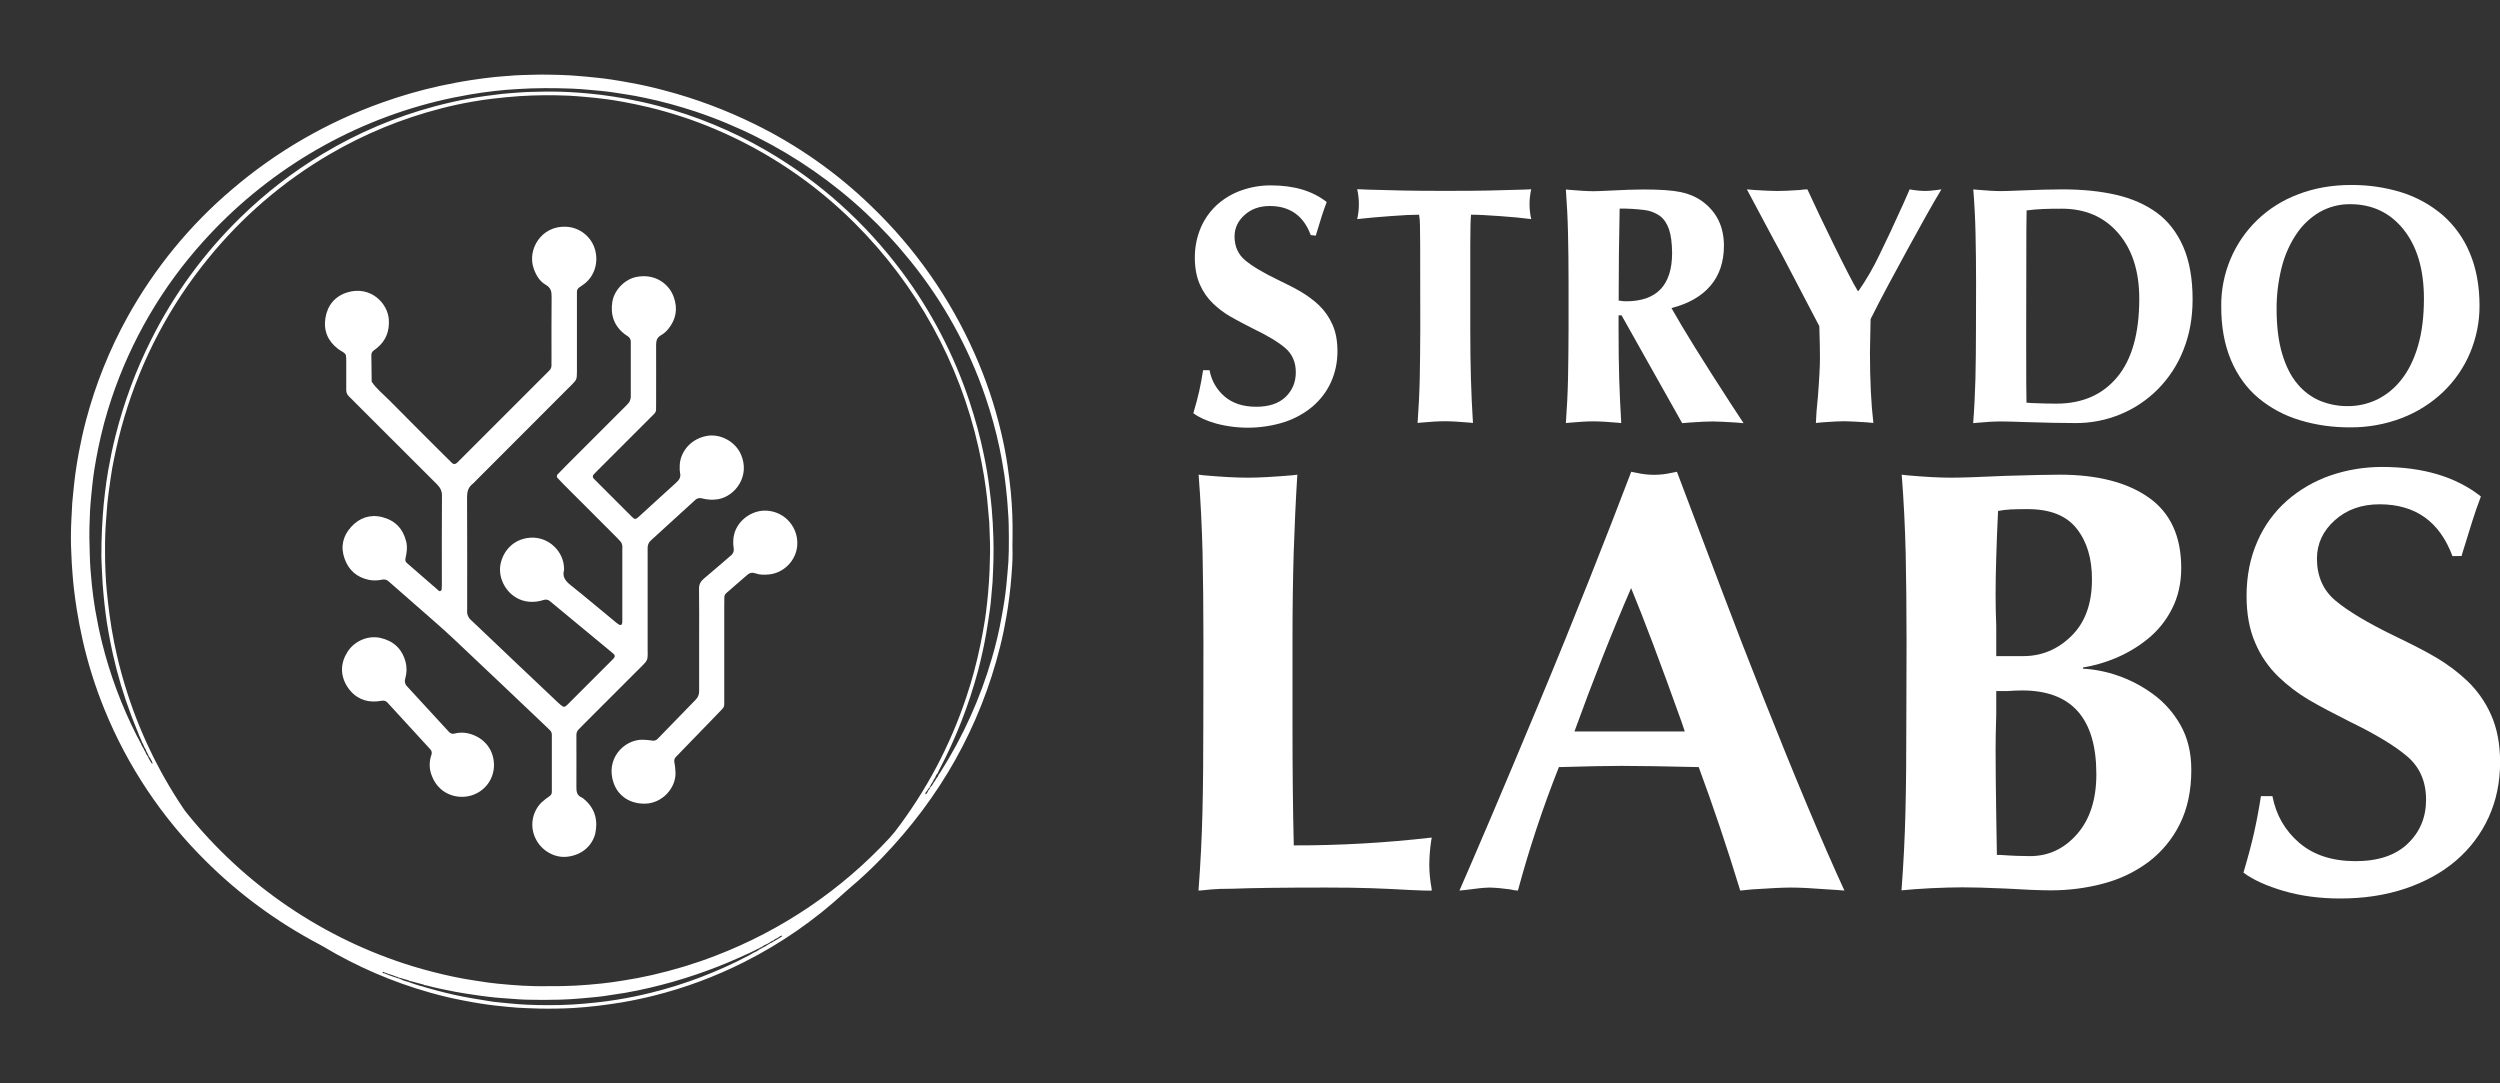
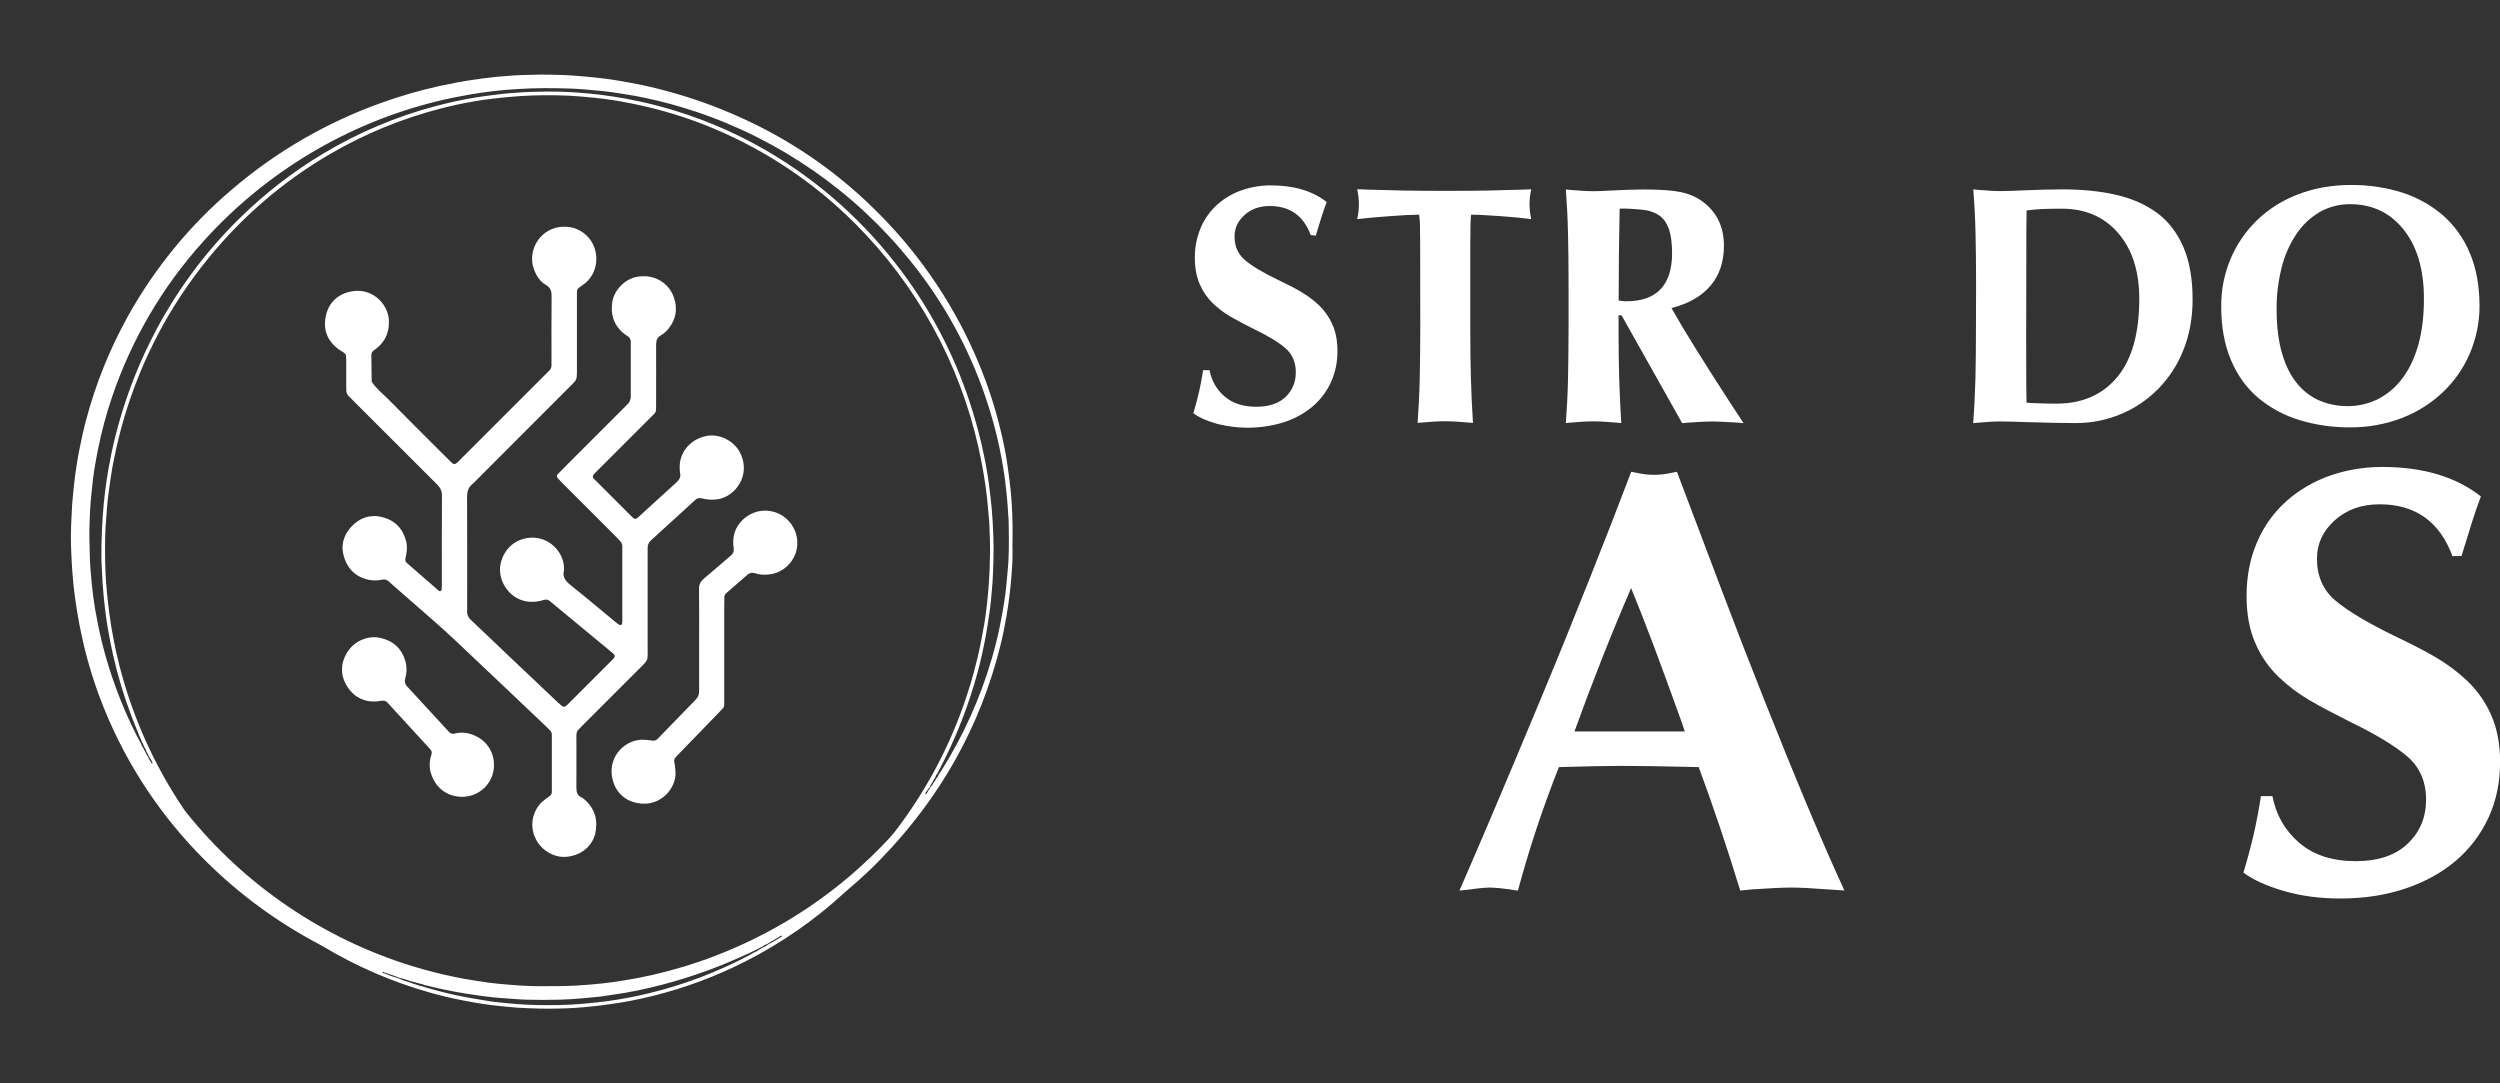
<svg xmlns="http://www.w3.org/2000/svg" version="1.1" id="Layer_1" x="0px" y="0px" viewBox="0 0 2330 1009.6" style="enable-background:new 0 0 2330 1009.6;" xml:space="preserve">
  <rect x="0" y="0" width="2330" height="1009.6" fill="#333333" stroke="none" />
  <style type="text/css">
	.st0{fill:none;}
	.st1{fill:#FFFFFF;}
</style>
  <path class="st0" d="M913.7,601c1.3-6.5,2.5-12.9,3.6-19.4c0.7-3.8,1.2-7.5,1.7-11.3c0.7-5.9,1.4-11.8,1.9-17.7  c0.6-7.2,1.2-14.4,1.4-21.7c0.1-2.4,0.1-4.7,0.2-7.1c0.6-12.4-0.1-24.7-0.5-37.1c0-0.3,0-0.5-0.1-0.8c-0.6-7.3-1.1-14.7-2-22  c-0.8-6.8-1.7-13.6-2.8-20.3c-1.4-9-3.2-17.9-5.2-26.7c-17.8-79.2-57.9-151.6-115.3-208.9c-37.4-37.4-81.7-67.2-130.5-87.8  c-20-8.5-40.6-15.2-61.7-20.3c-8.1-1.9-16.2-3.6-24.3-5.1c-5.3-1-10.7-1.8-16-2.5c-5.9-0.8-11.7-1.5-17.7-1.9  c-5.2-0.3-10.5-1-15.8-1.2c-15.5-0.7-31.1-0.6-46.6,0.4c-8.4,0.6-16.8,1.4-25.1,2.4c-6.1,0.8-12.2,1.7-18.3,2.7  c-9.9,1.7-19.6,3.8-29.3,6.3c-36.6,9.3-71.7,23.8-104.3,42.9c-43.2,25.3-81.4,58.1-112.9,96.9c-35.7,43.8-62.3,94.2-78.4,148.3  c-3.7,12.4-6.8,24.9-9.3,37.5c-1.3,6.6-2.6,13.2-3.5,19.8c-0.6,4.3-1.2,8.6-1.8,12.9c-0.5,3.5-0.9,7-1.2,10.6  c-0.4,4.7-0.7,9.5-1.1,14.2c-0.8,10-1,20-1,30c0.1,12.9,0.5,25.8,1.8,38.6c0.7,6.8,1.4,13.6,2.4,20.4c1.1,8.6,2.6,17.2,4.3,25.7  c2.7,13.4,6,26.6,10,39.8c12.2,40.5,30.4,78.9,53.9,114c1.2,1.8,2.4,3.4,3.7,5.1c54.2,67.6,127.5,117.4,210.4,142.8  c12.6,3.9,25.3,7.1,38.2,9.8c6.4,1.3,12.9,2.6,19.4,3.5c4.4,0.6,8.8,1.4,13.3,2c2.9,0.4,5.7,0.7,8.6,1c4.1,0.4,8.1,0.7,12.2,1.1  c7.6,0.7,15.2,1,22.9,1.2c4.2,0.1,8.4,0,12.6,0c8.3,0.1,16.6-0.1,24.9-0.5c8.2-0.4,16.3-1.1,24.4-2c6.8-0.7,13.6-1.7,20.3-2.8  c9-1.4,17.9-3.1,26.7-5.1c20-4.5,39.7-10.5,58.8-17.9c61.9-23.8,117.6-61.4,162.6-110.1c1.7-1.8,3.3-3.8,4.8-5.7  c29-37.7,51.4-80.1,66.4-125.2C905.9,633.8,910.3,617.5,913.7,601z" />
  <path class="st0" d="M134.1,697.9c0.2,0.9,0.7,1.8,1.3,2.5l1.2-0.1c-0.4-1.4-1-2.7-1.9-3.9l0,0C134.5,696.9,134.6,697.5,134.1,697.9  L134.1,697.9z" />
  <path class="st0" d="M940,483.3c-0.5-8.4-0.9-16.8-2-25.2c-0.7-5.2-1.1-10.5-1.9-15.7c-1.2-8.2-2.7-16.3-4.4-24.5  c-3.4-16.3-7.8-32.5-13.2-48.2c-15.6-45.6-39.1-88.2-69.4-125.8C797,179.1,727.4,130.6,648.6,104.3c-15.3-5.1-30.9-9.4-46.8-12.7  c-6.3-1.3-12.6-2.6-19-3.5c-3.9-0.6-7.8-1.2-11.7-1.8c-3.2-0.5-6.5-0.9-9.8-1.2c-3.7-0.4-7.3-0.8-11-1c-5.6-0.4-11.3-1-16.9-1.2  c-16.8-0.5-33.7-0.6-50.5,0.4c-7.5,0.5-15,1.1-22.4,1.9s-14.9,1.9-22.3,3.2c-10.4,1.8-20.7,3.9-30.9,6.4  c-84,20.8-159.8,66.3-217.6,130.6c-38.3,42.4-67.4,92.3-85.5,146.5c-5.1,15.2-9.2,30.7-12.4,46.4c-1.3,6.6-2.5,13.2-3.6,19.8  c-0.7,4.3-1.2,8.6-1.7,12.9c-0.4,3.5-0.8,7.1-1.1,10.6c-0.4,5-1,10-1.2,15c-0.4,8.4-0.8,16.8-0.6,25.3c0.1,5.4,0.3,10.8,0.4,16.2  c0.2,9.1,1,18.1,1.9,27.2c0.8,7.7,1.8,15.4,3.1,23.1c1.7,10.4,3.8,20.7,6.4,30.9c7.5,30.1,18.4,59.3,32.5,87  c0.4,0.8,0.9,1.6,1.4,2.4c0.4,0.1,0.7,0.6,0.6,1c-0.1,0.2,0,0.5,0.2,0.6c0.4,0.1,0.7,0.6,0.6,1l0,0c-0.1,0.2,0,0.5,0.2,0.6  c0.4,0.1,0.7,0.5,0.6,0.9l0,0c-0.1,0.2,0,0.5,0.2,0.6c0.5-0.4,0.5-1.1,0.7-1.6c0.1-0.2,0-0.5-0.2-0.7c-0.4-0.1-0.7-0.6-0.5-1  c0,0,0,0,0,0l0,0c0.1-0.2,0-0.5-0.2-0.6c-0.4-0.2-0.7-0.7-0.5-1.1c0.1-0.2,0-0.4-0.2-0.5c0,0,0,0,0,0l0,0c-0.6-0.3-0.9-1-0.7-1.6  c-0.1-0.5-0.3-1-0.5-1.5c-2.3-5.9-4.8-11.7-7-17.6c-7.1-18.7-12.8-37.8-17.2-57.3c-1.6-7.2-3.1-14.4-4.3-21.7  c-1-5.4-1.8-10.9-2.5-16.4c-0.7-5.7-1.4-11.5-1.9-17.3c-0.6-6.8-1.2-13.6-1.4-20.5c0-1.5-0.1-2.9-0.2-4.3  c-0.5-7.9-0.5-15.8-0.3-23.7c0.2-8.6,0.5-17.1,1.2-25.6c0.5-7,1.1-13.9,2-20.8c0.9-7.2,1.9-14.3,3.1-21.5c1.8-10.7,4.1-21.4,6.8-32  c7.7-30.9,18.8-60.9,33.2-89.4c21.3-42.4,49.5-81,83.5-114.1c23.2-22.7,48.9-42.5,76.7-59.2c32.6-19.6,67.8-34.5,104.6-44.3  c10.3-2.7,20.7-5.1,31.1-7c5.2-0.9,10.4-1.8,15.6-2.5s10.4-1.4,15.7-2c4.5-0.5,8.9-0.7,13.4-1.1c8.5-0.8,17.1-0.9,25.6-1  c10.9-0.1,21.8,0.3,32.7,1c6.8,0.5,13.6,1.1,20.4,2c7.8,1,15.6,2.2,23.4,3.6c10.1,1.8,20.1,4,30,6.7c35.1,9.3,68.9,23.2,100.3,41.4  c49.5,28.7,92.6,67.1,126.7,113.1c27.3,36.5,48.5,77.2,62.9,120.5c5.7,16.8,10.3,34,13.8,51.4c2.1,10.3,3.9,20.7,5.1,31.1  c0.7,6,1.5,12,2,18c0.8,8.8,1.2,17.6,1.5,26.4c0.5,13.7,0,27.4-0.7,41c0,0.5-0.1,1-0.1,1.6c-0.4,4.6-0.8,9.2-1.2,13.8  c-0.3,3.4-0.6,6.8-1.1,10.2c-1.1,7.8-2.2,15.6-3.6,23.4c-2,11.4-4.5,22.7-7.4,33.9c-8.5,32.3-20.7,63.5-36.4,93.1  c-0.5,1-1,2.1-1.5,3.2c-1,1.1-1.8,2.5-2.3,4c-1,1.2-1.8,2.6-2.3,4c-1.2,1.5-2.1,3.1-2.8,4.9l0,0l-0.4,0.8l0,0  c-0.5,0-0.6,0.3-0.8,0.7l0,0l-1.6,2.4l0,0c-0.6,0.5-1,1.1-1.2,1.8c-0.1,0.2-0.1,0.5,0.1,0.7c0.1,0.1,0.5,0.1,0.6,0  c0.6-0.4,1.1-1,1.3-1.8c0.3-0.6,1-1.1,0.9-1.9c0.7-0.5,1.2-1.2,1.5-2c0.2-0.2,0.2-0.4,0.2-0.7l0,0c1.3-1.1,2.3-2.4,3-4  c1-1.2,1.9-2.5,2.5-3.9c1.1-1.1,1.9-2.5,2.4-3.9c0.6-0.8,1.2-1.7,1.8-2.6c20.8-32.8,36.9-68.4,47.7-105.6c3.7-12.5,6.7-25.2,9-38  c1-5.4,2-10.9,2.8-16.3c0.7-4.5,1.2-9.1,1.7-13.7c0.4-3.9,0.7-7.9,1.1-11.8c0.7-7,1.1-13.9,1.2-20.9c0.2-8,0-16.1,0-24.1  C940.2,487,940.2,485.1,940,483.3z" />
  <path class="st0" d="M728.4,872c-1.4,0.4-2.6,1.1-3.7,2.1l0,0c-1.3,0.8-2.9,1.2-4,2.4c-1.3,0.8-2.9,1.2-4,2.3  c-0.4-0.1-0.7,0.2-0.8,0.5l0,0c-2.3,0.8-4.4,2-6.3,3.4c-0.8,0.2-1.5,0.5-2.2,1.1l-7,3.4c-0.1,0-0.2,0.2-0.2,0.3  c-0.3,0-0.5,0.1-0.7,0.2c-0.4-0.1-0.8,0.1-1,0.5c0,0,0,0,0,0.1c-0.5,0.2-1,0.3-1.5,0.5c-2.6,1.2-5.2,2.4-7.9,3.6  c-26.7,12-54.6,21.4-83.1,28.1c-7.9,1.9-15.9,3.5-23.9,4.9c-6.7,1.2-13.5,2.1-20.3,3.1c-2.7,0.4-5.5,0.7-8.2,0.9  c-3.9,0.4-7.8,0.7-11.8,1.1c-6.7,0.7-13.4,1-20.1,1.2c-10.7,0.3-21.3,0.3-32,0c-2,0-4-0.1-5.9-0.3c-5.5-0.4-11-0.8-16.5-1.2  c-3.8-0.3-7.6-0.6-11.4-1.1c-5-0.6-9.9-1.3-14.8-2c-5.6-0.8-11.2-1.7-16.7-2.7c-9-1.7-18-3.6-26.9-5.9c-0.6-0.1-1.3-0.2-2-0.3  c-0.4-0.4-0.8-0.6-1.4-0.7c-3.5-0.9-7-1.9-10.5-2.8c-0.7-0.2-1.5-0.3-2.3-0.5c-0.2-0.2-0.4-0.3-0.6-0.5c-2.8-0.8-5.5-1.6-8.3-2.4  l0,0l-1.5-0.3l0,0c-0.2-0.4-0.7-0.7-1.2-0.7c-0.4-0.1-0.8-0.1-1.1-0.1l0,0c-0.3-0.7-0.9-0.6-1.5-0.7c-0.6-0.6-1.5-0.9-2.3-0.8l0,0  c-0.7-0.6-1.6-0.9-2.5-0.8l0,0c-1.2-0.7-2.6-1.2-4-1.4c-0.2-0.5-0.7-0.8-1.3-0.7c-0.2,0.1-0.4,0.2-0.6,0.4c0,0.1,0.1,0.2,0.1,0.3  c0.4,0.5,1.1,0.8,1.8,0.7l0,0l3.9,1.6l0,0l1.6,0.6l0,0l2.4,0.8l2.4,0.8l0,0l2.3,0.8l0,0l1.5,0.4l0,0c2.5,1.3,5.2,2.3,8,2.9l0,0  c3.9,1.6,7.9,2.7,11.9,4c0.3,0,0.5,0,0.8,0c0.6,0.3,1.2,0.5,1.8,0.7c4.3,1.2,8.6,2.5,12.9,3.6c10.2,2.7,20.4,5,30.8,6.8  c5.8,1,11.7,1.9,17.5,2.9c2.6,0.4,5.2,0.7,7.8,1c3.7,0.4,7.3,0.8,11,1.1c5.5,0.5,11,1,16.5,1.2c6.6,0.3,13.2,0.4,19.7,0.4  c14.6,0,29.2-0.8,43.7-2.4c6.8-0.8,13.6-1.7,20.3-2.7c10.4-1.7,20.7-3.8,30.9-6.3c31.9-7.9,62.8-19.6,91.9-35  c0.8-0.4,1.6-0.9,2.4-1.4c0.4,0.1,0.8-0.1,0.9-0.5l0,0c0.2,0,0.5-0.1,0.6-0.3c2.4-0.9,4.6-2.1,6.5-3.7l0,0c0.8-0.2,1.5-0.5,2.1-1.1  c2-0.8,3.8-1.9,5.6-3.2c0.8-0.2,1.5-0.7,2-1.3l0,0c0.4-0.1,0.7-0.2,1.1-0.3c0.8-0.4,1.5-0.9,2.3-1.4l0,0l4-2.3l0,0  c1.1-0.7,2.2-1.4,3.3-2.1c0.2-0.1,0.3-0.3,0.2-0.5c0-0.1-0.1-0.1-0.1-0.1C728.7,872.1,728.5,872,728.4,872z" />
  <path class="st1" d="M943.7,501.1v-0.4c0.2-14-0.3-27.9-1.6-41.8c-0.8-8.4-1.9-16.7-3.1-25.1c-1.5-10.3-3.5-20.5-5.9-30.6  c-5.9-25.2-14.2-49.8-24.7-73.5c-22.9-51.8-55.7-98.6-96.6-137.8c-31.9-30.9-68.5-56.6-108.4-76.2c-26.9-13.2-55.1-23.8-84.1-31.4  c-10.8-2.9-21.7-5.4-32.7-7.3c-5.4-1-10.9-2-16.3-2.8c-4.4-0.7-8.9-1.2-13.3-1.7c-3.7-0.4-7.3-0.8-11-1.1  c-5.1-0.4-10.2-0.9-15.3-1.2c-6.2-0.3-12.4-0.5-18.5-0.6c-5.4-0.1-10.8-0.1-16.2,0.1c-7.2,0.2-14.5,0.3-21.7,1  c-4.5,0.4-8.9,0.6-13.4,1.1c-7.2,0.8-14.4,1.7-21.5,2.8c-9.9,1.5-19.7,3.4-29.5,5.5c-18.2,4-36.2,9.2-53.8,15.5  c-51.1,18.2-98.4,45.5-139.6,80.7c-39.5,33.4-72.5,73.8-97.6,119c-16.9,30.5-29.9,63-38.8,96.7c-2.6,9.9-4.8,19.9-6.7,30  c-1.2,6.6-2.3,13.2-3.2,19.9c-0.8,5.6-1.3,11.2-1.9,16.9c-0.8,6.8-1.3,13.6-1.5,20.5c0,1.2-0.1,2.4-0.2,3.5  c-0.6,11.2-0.7,22.4-0.1,33.5c0.3,6.2,0.5,12.4,1.1,18.5c0.4,4,0.6,8.1,1.1,12.2c0.8,6.9,1.7,13.8,2.8,20.7  c1.5,9.6,3.4,19.2,5.5,28.7c5,22.1,11.8,43.7,20.3,64.6c21.5,52.9,53.6,101,94.2,141.2c31.1,31,66.7,57.1,105.5,77.6  c1.5,0.8,3,1.7,4.5,2.5c30.9,18.5,64.2,32.9,98.9,42.7c10.6,3,21.4,5.6,32.2,7.6c5.3,1,10.6,2,15.9,2.8c4.4,0.7,8.9,1.3,13.3,1.8  c3.5,0.4,7.1,0.7,10.6,1.1c6.3,0.7,12.6,1.1,18.9,1.3c3.8,0.1,7.6,0.3,11.5,0.4c5.3,0.1,10.5,0.1,15.8,0c5.5-0.1,11.1-0.2,16.6-0.6  c7.3-0.5,14.7-1.1,22-2s14.6-1.9,21.9-3.1c10.2-1.7,20.4-3.9,30.5-6.4c29.2-7.3,57.5-17.9,84.4-31.5c33.9-17.1,65.2-38.8,93.1-64.5  c1.3-1.2,2.7-2.5,4.2-3.7c10.8-9.1,21.1-18.7,30.8-28.8c54-56,91.2-121.5,110.1-197.1c2.3-9.2,4.2-18.5,5.8-27.8  c1.1-6.1,1.9-12.2,2.7-18.3s1.4-12.3,1.9-18.5c0.6-7.3,1.1-14.7,1.1-22.1C943.5,510.8,943.6,505.9,943.7,501.1L943.7,501.1z   M728.7,872.8c-1.1,0.7-2.2,1.4-3.3,2.1l0,0l-4,2.3l0,0c-0.8,0.5-1.5,1-2.3,1.4c-0.4,0.1-0.7,0.2-1.1,0.3l0,0  c-0.5,0.6-1.2,1.1-2,1.3c-1.7,1.3-3.6,2.4-5.6,3.2c-0.6,0.5-1.3,0.9-2.1,1.1l0,0c-2,1.6-4.2,2.8-6.5,3.7c-0.1,0.2-0.4,0.3-0.6,0.3  c-0.1,0.4-0.5,0.7-0.9,0.6l0,0c-0.8,0.5-1.6,1-2.4,1.4c-29.1,15.3-59.9,27.1-91.8,34.9c-10.2,2.5-20.5,4.6-30.9,6.3  c-6.7,1.1-13.5,2-20.3,2.7c-14.5,1.6-29.1,2.5-43.7,2.4c-6.6,0-13.2-0.1-19.7-0.4c-5.5-0.2-11-0.7-16.5-1.2c-3.7-0.3-7.3-0.7-11-1.1  c-2.6-0.3-5.2-0.5-7.8-1c-5.8-0.9-11.7-1.9-17.5-2.9c-10.4-1.8-20.6-4.1-30.8-6.8c-4.3-1.1-8.6-2.4-12.9-3.6  c-0.6-0.2-1.2-0.5-1.8-0.7c-0.3,0-0.5,0-0.8,0c-4-1.3-8-2.4-11.9-4l0,0c-2.8-0.6-5.5-1.6-8-2.9l0,0l-1.5-0.4l0,0l-2.3-0.8l0,0  l-2.4-0.8l-2.4-0.8l0,0l-1.6-0.6l0,0l-3.9-1.6l0,0c-0.7,0.1-1.3-0.2-1.8-0.7c-0.1-0.1-0.2-0.3-0.1-0.3c0.1-0.2,0.3-0.3,0.6-0.4  c0.5-0.1,1.1,0.2,1.3,0.7c1.4,0.2,2.8,0.7,4,1.4l0,0c0.9,0,1.8,0.3,2.5,0.8l0,0c0.9,0,1.7,0.3,2.3,0.8c0.6,0,1.2,0,1.5,0.7l0,0  c0.4,0,0.8,0.1,1.1,0.1c0.5,0,1,0.3,1.2,0.7l0,0l1.5,0.3l0,0c2.8,0.8,5.5,1.6,8.3,2.4c0.2,0.1,0.4,0.3,0.6,0.5  c0.8,0.2,1.5,0.3,2.3,0.5c3.5,0.9,7,1.9,10.5,2.8c0.5,0.1,1,0.3,1.4,0.7c0.7,0,1.3,0.1,2,0.3c8.9,2.3,17.9,4.2,26.9,5.9  c5.5,1,11.1,1.9,16.7,2.7c4.9,0.8,9.9,1.4,14.8,2c3.8,0.5,7.6,0.8,11.4,1.1c5.5,0.4,11,0.8,16.5,1.2c2,0.1,3.9,0.2,5.9,0.3  c10.7,0.3,21.3,0.3,32,0c6.7-0.2,13.4-0.6,20.1-1.2c3.9-0.4,7.9-0.7,11.8-1.1c2.8-0.3,5.5-0.5,8.2-0.9c6.8-1,13.5-2,20.3-3.1  c8-1.4,16-3,23.9-4.9c28.5-6.7,56.4-16.1,83.1-28.1c2.6-1.2,5.2-2.4,7.9-3.6c0.5-0.2,1-0.3,1.5-0.5c0.1-0.4,0.5-0.7,0.9-0.6  c0,0,0,0,0,0h0.1c0.2-0.2,0.4-0.3,0.7-0.2c0.1-0.1,0.1-0.3,0.2-0.3l7-3.4c0.6-0.5,1.4-0.9,2.2-1.1c1.9-1.4,4.1-2.6,6.3-3.4l0,0  c0.1-0.4,0.5-0.5,0.8-0.5c1.1-1.2,2.7-1.6,4-2.3c1.1-1.2,2.7-1.6,4-2.4l0,0c1.1-0.9,2.3-1.7,3.7-2.1c0.1,0,0.2,0,0.3,0.1  c0.2,0.1,0.2,0.3,0.1,0.5C728.9,872.6,728.8,872.7,728.7,872.8L728.7,872.8z M829.3,780.7c-45,48.7-100.7,86.4-162.6,110.1  c-19.1,7.4-38.8,13.3-58.8,17.9c-8.8,2-17.7,3.7-26.7,5.1c-6.8,1.1-13.5,2.1-20.3,2.8c-8.1,0.9-16.2,1.5-24.4,2  c-8.3,0.4-16.6,0.6-24.9,0.5c-4.2,0-8.4,0.1-12.6,0c-7.6-0.2-15.3-0.5-22.9-1.2c-4.1-0.4-8.1-0.7-12.2-1.1c-2.9-0.3-5.8-0.6-8.6-1  c-4.4-0.6-8.8-1.4-13.3-2c-6.5-0.9-13-2.2-19.4-3.5c-12.9-2.7-25.6-6-38.2-9.8c-82.8-25.5-156.1-75.2-210.4-142.8  c-1.3-1.7-2.6-3.3-3.7-5.1c-23.5-35.1-41.7-73.5-53.9-114c-4-13.1-7.3-26.3-10-39.8c-1.7-8.5-3.2-17.1-4.3-25.7  c-0.9-6.8-1.7-13.6-2.4-20.4c-1.3-12.8-1.8-25.7-1.8-38.6c-0.1-10,0.2-20,1-30c0.4-4.7,0.7-9.5,1.1-14.2c0.3-3.5,0.8-7.1,1.2-10.6  c0.6-4.3,1.2-8.6,1.8-12.9c0.9-6.6,2.1-13.2,3.5-19.8c2.6-12.6,5.6-25.1,9.3-37.5c16-54.2,42.6-104.6,78.3-148.3  c31.5-38.8,69.8-71.7,112.9-96.9c32.6-19.1,67.7-33.5,104.3-42.9c9.7-2.5,19.4-4.6,29.3-6.3c6.1-1.1,12.2-2,18.3-2.7  c8.4-1,16.7-1.8,25.1-2.4c15.5-1,31.1-1.1,46.6-0.4c5.3,0.2,10.5,0.8,15.8,1.2c5.9,0.4,11.8,1.2,17.7,1.9c5.3,0.7,10.7,1.5,16,2.5  c8.2,1.5,16.3,3.2,24.3,5.1c21.1,5.1,41.7,11.8,61.7,20.3c48.8,20.6,93.1,50.4,130.5,87.8c57.5,57.3,97.5,129.7,115.3,208.9  c2,8.9,3.7,17.8,5.2,26.7c1.1,6.8,2,13.5,2.8,20.3c0.8,7.3,1.3,14.7,2,22c0,0.3,0,0.5,0.1,0.8c0.5,12.4,1.1,24.7,0.5,37.1  c-0.1,2.4-0.2,4.7-0.2,7.1c-0.2,7.2-0.8,14.5-1.4,21.7c-0.5,5.9-1.2,11.8-1.9,17.7c-0.5,3.8-1,7.6-1.7,11.3  c-1.1,6.5-2.3,13-3.6,19.4c-3.4,16.5-7.7,32.8-13.1,48.7c-15,45.2-37.5,87.5-66.4,125.2C832.6,776.9,831,778.8,829.3,780.7  L829.3,780.7z M940.2,512.9c-0.1,7-0.5,13.9-1.2,20.9c-0.4,3.9-0.7,7.9-1.1,11.8c-0.5,4.6-1,9.2-1.7,13.7  c-0.8,5.5-1.8,10.9-2.8,16.3c-2.3,12.8-5.3,25.5-9,38c-10.8,37.3-26.9,72.9-47.7,105.7c-0.6,0.9-1.2,1.7-1.8,2.6  c-0.5,1.5-1.3,2.8-2.4,3.9c-0.6,1.4-1.5,2.7-2.5,3.9c-0.7,1.6-1.7,2.9-3,4l0,0c0,0.3,0,0.5-0.2,0.7c-0.2,0.8-0.8,1.5-1.5,2  c0,0.8-0.6,1.2-0.9,1.9c-0.2,0.7-0.7,1.4-1.3,1.8c-0.1,0.1-0.5,0.1-0.6,0c-0.1-0.2-0.1-0.4-0.1-0.7c0.2-0.7,0.6-1.4,1.2-1.8l0,0  l1.6-2.4l0,0c0.1-0.4,0.3-0.7,0.8-0.7l0,0l0.4-0.8l0,0c0.7-1.7,1.7-3.4,2.8-4.9c0.6-1.4,1.4-2.8,2.3-4c0.5-1.5,1.2-2.9,2.3-4  c0.5-1.1,1-2.1,1.5-3.2c15.6-29.5,27.8-60.8,36.4-93.1c2.9-11.2,5.4-22.5,7.4-33.9c1.4-7.8,2.5-15.6,3.6-23.4  c0.5-3.4,0.8-6.8,1.1-10.2c0.4-4.6,0.8-9.2,1.2-13.8c0-0.5,0.1-1,0.1-1.6c0.7-13.7,1.2-27.3,0.7-41c-0.3-8.8-0.7-17.6-1.5-26.4  c-0.5-6-1.3-12-2-18c-1.2-10.5-3-20.8-5.1-31.1c-3.5-17.4-8.2-34.5-13.8-51.4c-14.4-43.3-35.6-83.9-62.9-120.5  c-34.6-46.2-76.7-84.1-126.7-113.1c-31.4-18.2-65.2-32.1-100.3-41.4c-9.9-2.6-19.9-4.8-30-6.7c-7.8-1.4-15.6-2.6-23.4-3.6  c-6.8-0.8-13.6-1.5-20.4-2c-10.9-0.8-21.8-1.2-32.7-1c-8.6,0.1-17.1,0.3-25.6,1c-4.5,0.4-8.9,0.6-13.4,1.1c-5.2,0.6-10.4,1.3-15.7,2  s-10.4,1.6-15.6,2.5c-10.5,1.9-20.9,4.3-31.1,7c-36.8,9.8-72,24.7-104.6,44.3c-27.8,16.7-53.5,36.5-76.7,59.2  c-34,33.1-62.2,71.7-83.4,114.1c-14.3,28.4-25.4,58.4-33.2,89.3c-2.7,10.6-4.9,21.3-6.8,32c-1.2,7.1-2.3,14.3-3.1,21.5  c-0.9,6.9-1.5,13.9-2,20.8c-0.6,8.5-1,17.1-1.2,25.6c-0.2,7.9-0.2,15.8,0.3,23.7c0.1,1.5,0.1,2.9,0.2,4.3c0.2,6.8,0.8,13.7,1.4,20.5  c0.5,5.8,1.2,11.5,1.9,17.3c0.7,5.5,1.5,10.9,2.5,16.4c1.3,7.3,2.7,14.5,4.3,21.7c4.4,19.5,10.1,38.7,17.2,57.4  c2.2,5.9,4.7,11.7,7,17.6c0.2,0.5,0.3,1,0.5,1.5c0.5,0.4,0.8,1,0.7,1.6c0.2,0.1,0.3,0.3,0.2,0.5c0,0,0,0,0,0l0,0  c0.4,0.2,0.7,0.7,0.5,1.1c0.2,0.1,0.3,0.4,0.2,0.6c0.4,0.1,0.7,0.6,0.5,1c0,0,0,0,0,0l0,0c0.2,0.2,0.3,0.4,0.2,0.7  c0.8,0.9,1.4,2,1.6,3.2l0,0c0.3,0.2,0.5,0.5,0.5,0.9c0.1,0.2,0.2,0.5,0.3,0.7l0,0c0.9,1.2,1.5,2.5,1.9,3.9c1,1.5,1.8,3.1,2.3,4.8  l0,0c0.4,0.1,0.5,0.4,0.6,0.7c0.5,0.4,0.8,0.9,0.9,1.5c0.8,1.2,1.5,2.4,1.9,3.8c0,0.1,0,0.2-0.1,0.3c-0.1,0.2-0.3,0.2-0.5,0.2  c-0.1,0-0.1-0.1-0.2-0.2c-0.7-1.1-1.4-2.2-2.1-3.3l0,0c-0.2-0.5-0.5-1.1-0.8-1.6l0,0l-0.8-1.6c-1-1.5-1.9-3-2.5-4.7  c-0.6-0.7-1.1-1.5-1.3-2.5l0,0c-0.2-0.1-0.3-0.4-0.3-0.6c-0.4-0.1-0.6-0.5-0.6-0.9c-0.7-1-1.3-2-1.6-3.2c-0.2-0.1-0.3-0.4-0.2-0.6  l0,0c-0.4-0.1-0.7-0.5-0.6-0.9c-0.2-0.1-0.3-0.4-0.2-0.6c-0.4-0.1-0.7-0.6-0.6-1c-0.2-0.1-0.3-0.3-0.2-0.6l0,0  c-0.4-0.1-0.7-0.6-0.6-1c-0.5-0.8-1-1.5-1.4-2.4c-14.1-27.7-25-56.9-32.5-87c-2.5-10.2-4.6-20.5-6.4-30.9  c-1.3-7.7-2.3-15.3-3.1-23.1c-0.9-9-1.7-18.1-1.9-27.2c-0.1-5.4-0.3-10.8-0.4-16.2c-0.1-8.4,0.3-16.8,0.6-25.3c0.2-5,0.8-10,1.2-15  c0.3-3.5,0.7-7.1,1.1-10.6c0.5-4.3,1-8.6,1.7-12.9c1.1-6.6,2.2-13.2,3.6-19.8c3.2-15.7,7.3-31.2,12.4-46.4  c18.1-54.2,47.2-104.1,85.5-146.5c57.8-64.3,133.6-109.9,217.6-130.6c10.2-2.5,20.5-4.6,30.9-6.4c7.4-1.3,14.8-2.3,22.3-3.2  s14.9-1.5,22.4-1.9c16.8-1.1,33.7-1,50.5-0.4c5.7,0.2,11.3,0.7,16.9,1.2c3.7,0.3,7.3,0.7,11,1c3.3,0.3,6.5,0.8,9.8,1.2  c3.9,0.6,7.8,1.2,11.7,1.8c6.4,0.9,12.7,2.2,19,3.5c15.8,3.3,31.4,7.6,46.8,12.7c78.9,26.4,148.5,74.9,200.6,139.7  c30.3,37.6,53.8,80.1,69.4,125.8c5.4,15.8,9.9,31.9,13.3,48.2c1.7,8.1,3.1,16.3,4.4,24.5c0.8,5.2,1.3,10.5,1.9,15.7  c1,8.4,1.4,16.8,2,25.2c0.1,1.8,0.2,3.7,0.2,5.5C940.2,496.8,940.4,504.8,940.2,512.9z" />
  <path class="st1" d="M544.7,745.1c-0.8-0.8-1.7-1.5-2.8-2c-4.2-1.8-4.7-5.3-4.7-9.4c0.1-15.1,0-30.3,0-45.4v-3.4  c0-1.9,0.7-3.8,2.1-5.1c2.1-2.2,4.2-4.3,6.4-6.5l49.8-49.8c2.1-2.1,4.4-4.2,6.3-6.5c0.9-1.2,1.5-2.6,1.7-4.1  c0.2-2.3,0.2-4.5,0.1-6.8v-44.3l0,0v-51.1c-0.1-2.7,1-5.2,3-7c13.7-12.5,27.4-24.9,41.1-37.5c1.6-1.7,4-2.4,6.2-1.8  c5.1,1.4,10.5,1.7,15.7,0.8c15.8-3,29.7-21.6,21-41.6c-5.4-12.4-19.8-19.9-32.6-17.2c-16.2,3.4-24.7,16.8-24.5,28.6  c-0.1,1.9,0,3.8,0.3,5.6c1.1,4.4-1.1,7-4.1,9.7c-10.2,9.1-20.1,18.4-30.2,27.5c-8.7,7.8-6.4,7.8-14.7-0.3  c-10.5-10.4-20.9-20.9-31.3-31.3c-1.2-1-1.3-2.8-0.3-3.9l0.1-0.1c2.4-2.5,4.7-4.9,7.2-7.3c15.2-15.2,30.6-30.5,45.8-45.8  c5.9-6,5.1-4,5.2-12.9c0-18.2,0.1-36.3,0-54.5c0-4.1,0.7-7.1,4.6-9.3c2.6-1.5,4.9-3.5,6.8-5.9c7.3-8.9,8.9-19,5-29.8  c-4.5-12.6-17.9-22-34.8-18.6c-11,2.2-20.7,12.4-22.4,23.2c-1.9,12.2,1.6,22.4,11.5,30.1c0.9,0.7,1.9,1.3,2.8,1.9  c2,1.2,3.1,3.4,2.9,5.7v51.1c0,0.4,0,0.8-0.1,1.1c-0.5,1.4-0.8,3-1.7,4.1c-1.9,2.3-4.2,4.4-6.3,6.5c-17.7,17.7-35.3,35.3-53,53  c-2.4,2.4-4.8,4.9-7.1,7.3c-0.8,0.8-0.9,2.1-0.3,3.1c1.8,1.9,3.6,3.9,5.5,5.8c15.8,15.8,31.6,31.6,47.4,47.4  c2.1,2.1,4.3,4.3,6.3,6.6c0.6,0.9,1.1,1.9,1.3,3c0.2,1.1,0.2,2.3,0.1,3.4v67c0.1,1.1-0.1,2.3-0.4,3.3c-0.4,0.6-1.1,0.9-1.9,0.8  c-1.3-0.7-2.6-1.5-3.7-2.5c-14-11.5-27.9-23.3-42.1-34.6c-4.9-3.9-8-7.8-6.2-14.2c0-0.4,0-0.8,0-1.1c0-15.8-14-30-31.3-29  c-19.1,1.2-28.4,17.4-28.4,29.8c0,13.4,10.3,28.4,27.1,29.9c4.5,0.4,9.1-0.2,13.4-1.6c2.1-0.8,4.6-0.4,6.2,1.2  c19.5,16.2,39.1,32.3,58.6,48.5c0.3,0.2,0.5,0.5,0.8,0.8c0.9,0.7,1.1,2,0.5,3c-0.7,0.9-1.4,1.8-2.2,2.5c-13.6,13.7-27.3,27.3-41,41  c-0.8,0.8-1.6,1.6-2.6,2.2c-0.6,0.3-1.3,0.4-2,0.2c-1.6-1.1-3-2.2-4.4-3.5c-26.7-25.2-53.3-50.5-79.9-75.8c-1.2-1-2.2-2-3.2-3.2  c-0.8-1.2-1.5-2.6-1.8-4c-0.2-1.5-0.2-3-0.1-4.5c0-34.8,0.1-69.6-0.1-104.5c0-4.9,1.1-8.8,5-12c1.8-1.4,3.2-3.2,4.9-4.8l84.3-84.4  c2.1-2.1,4.4-4.2,6.3-6.5c0.9-1.1,1.5-2.5,1.7-4c0.3-3,0.2-6,0.2-9.1v-61.3c0-3,0-6.1,0-9.1c0-1.5,0.7-3,2-3.9  c2.1-1.6,4.4-2.9,6.4-4.7c12.4-10.9,12.6-30.6,2.3-42c-5.3-6.1-12.9-9.7-20.9-10c-23-1.1-36.3,21.3-30.1,38.9  c2.2,6.3,5.5,11.9,11.2,15.2c4.8,2.7,5.6,6.3,5.5,11.2c-0.2,19.7-0.1,39.4-0.1,59c0,1.5-0.1,3,0,4.5c0.1,1.9-0.6,3.8-1.9,5.1  c-1.6,1.6-3.2,3.2-4.8,4.8c-25.9,26-51.9,52-77.9,77.9c-1.1,1.1-2.1,2.1-3.2,3.2c-1.8,1.7-3.4,1.8-4.9,0.4c-2.2-2.1-4.3-4.2-6.5-6.4  c-17.4-17.4-34.9-34.7-52.1-52.2c-5.5-5.6-11.9-10.5-16.3-17.2l-0.3-23.8v-1.1c0-1.5,0.7-3,1.9-3.9c1.2-1,2.4-1.8,3.6-2.8  c8.2-6.8,11.4-15.6,10.8-26.1c-0.9-15.4-17-32.1-38.8-25.5c-11.4,3.6-18.4,12-20.3,23.8s2.2,21.6,11.8,28.9c1.8,1.4,3.9,2.3,5.7,3.7  c0.9,0.7,1.5,1.7,1.7,2.8c0.2,2.3,0.3,4.5,0.2,6.8v25c0,2.3,0.9,4.5,2.6,6c2.2,2,4.3,4.3,6.4,6.4c25.2,25.2,50.3,50.3,75.5,75.4  c3.1,3.1,4.8,6.2,4.7,10.9c-0.2,27.6-0.1,55.3-0.1,82.9c0,1.5-0.1,3-0.2,4.5c0,0.3-0.4,0.5-0.6,0.8c-0.4,0.6-1.3,0.7-1.9,0.3  c0,0,0,0,0,0l-0.1-0.1c-10-8.7-20-17.3-29.9-26c-1.2-1-1.6-2.6-1.2-4.1c1.1-5.2,2-10.3,0.7-15.7c-3-12.2-10.5-19.9-22.5-22.9  c-11.3-2.8-21.1,0.7-28.8,9.1s-10.1,18.5-6.2,29.5c3.8,10.9,11.4,17.5,22.7,19.9c4.1,0.8,8.3,0.7,12.4-0.2c2.2-0.5,4.6,0.1,6.2,1.8  c13.6,12,27.3,23.9,41,35.9c6.5,5.8,13.1,11.5,19.4,17.5c28.1,26.5,56.1,53.1,84.1,79.7c1.9,1.8,3.8,3.7,5.7,5.5  c1.1,1,1.7,2.5,1.7,4v53.4c0.1,1.5-0.7,3-1.9,3.8c-2.8,1.9-5.5,4-8,6.3c-8.7,9-10.8,22.5-5.1,33.7c5.4,11.1,17.9,18.2,29.8,16.6  c13.6-1.8,22.5-10.1,25.6-21.1C557.5,764.7,554.7,753.7,544.7,745.1z" />
  <path class="st1" d="M704.2,534.4c3.9,1.4,8.2,1.4,12.3,1c13.8-1.2,25.3-12.8,26.5-26.7c1.4-16.7-10.9-31.3-27.5-32.7  c-1.1-0.1-2.3-0.1-3.5-0.1c-14,0.5-28.3,12.1-28.6,28.2c-0.1,2.3,0,4.5,0.4,6.8c0.5,2.6-0.5,5.3-2.7,6.9c-8.4,7.1-16.5,14.4-25,21.4  c-3.1,2.6-4.7,5.5-4.6,9.6c0.2,15.5,0.1,31,0.1,46.5l0,0c0,16.3,0,32.5,0,48.8c0.1,3-1.1,6-3.3,8.1c-11.6,11.9-23.2,23.9-34.8,35.8  c-0.3,0.3-0.5,0.5-0.8,0.8c-1.1,1.1-2.6,1.6-4.1,1.5c-3.4-0.5-6.7-0.8-10.1-0.9c-17.5,0.2-34.5,18.3-26.5,40.6  c4.5,12.5,15.8,19.3,29.3,19c15.8-0.3,28.4-14.3,28.3-28.4c-0.1-3.4-0.4-6.8-1.1-10.1c-0.4-1.9,0.1-3.8,1.5-5.1  c1.8-1.9,3.7-3.8,5.5-5.7l31.6-32.6c2.1-2.2,4.2-4.4,6.3-6.6c1.1-1.1,1.6-2.6,1.6-4.1v-90.8c0-3,0.1-6,0.1-9.1c0-1.5,0.8-2.9,2-3.9  c6.6-5.7,13.2-11.4,19.7-17.1C699.2,533.6,701.3,533.4,704.2,534.4z" />
  <path class="st1" d="M439.2,684.3c-5-1.7-10.5-1.9-15.6-0.6c-1.8,0.6-3.8-0.1-5.1-1.5c-13.1-14.2-26.1-28.4-39.2-42.6  c-1.9-1.9-2.5-4.7-1.6-7.3c1.5-5.1,1.6-10.5,0.2-15.7c-3.4-12.2-11.4-19.4-23.5-22.1c-11.5-2.5-24.1,2.9-30.5,13  c-6.6,10.3-7.2,22,0.2,33.1c6.7,10,16.5,14,27.1,13.1c2.4-0.3,3.5-0.4,4.7-0.6c1.9-0.4,3.8,0.2,5.1,1.6c13.3,14.5,26.6,29,39.9,43.5  c1.4,1.4,1.9,3.4,1.2,5.2c-2.3,6.5-2.2,13.6,0.5,20c7.3,18.8,27.5,23,41.2,16.2c10.9-5.3,17.4-16.6,16.5-28.7  C459.5,698.2,451.4,688.3,439.2,684.3z" />
  <path class="st1" d="M1221.6,219.1c-6.7-18.1-19.5-27.1-38.2-27.1c-9.5,0-17.3,2.8-23.5,8.4s-9.3,12.2-9.3,20  c0,9.3,3.3,16.6,9.8,22.1s16.7,11.6,30.6,18.3c8.8,4.2,16.2,8,21.9,11.4c5.9,3.5,11.4,7.6,16.4,12.3c5.3,5.1,9.5,11.1,12.5,17.9  c3.2,7,4.7,15.3,4.7,24.8c0.1,9.9-1.9,19.8-6,28.9c-3.9,8.7-9.8,16.4-17,22.6c-7.8,6.6-16.8,11.5-26.5,14.7  c-20.7,6.5-42.8,6.9-63.7,1.3c-9.1-2.6-16.1-5.8-21.1-9.6c2.3-7.8,4.2-14.7,5.5-20.7s2.6-12.5,3.6-19.4h6c1.7,9.5,6.6,18.2,14,24.5  c7.5,6.4,17.3,9.6,29.5,9.6c11.8,0,20.9-3,27.3-9.1c6.4-6.1,9.6-13.8,9.6-23c0-9.5-3.3-17-9.8-22.6c-6.5-5.6-16.5-11.6-30-18.1  c-8.8-4.4-16-8.3-21.6-11.5c-5.8-3.4-11.1-7.5-15.9-12.1c-5.2-5-9.3-11-12.2-17.7c-3-6.9-4.6-15.1-4.6-24.6  c-0.1-9.8,1.8-19.5,5.7-28.6c3.6-8.2,8.9-15.5,15.6-21.5c6.7-5.8,14.4-10.3,22.8-13.1c8.7-3,17.8-4.5,27-4.4  c21.5,0,38.7,5.2,51.8,15.5c-1.7,4.4-3.2,8.8-4.6,13.1c-1.4,4.3-3.1,9.9-5.2,16.9l-0.3,1.3L1221.6,219.1z" />
  <path class="st1" d="M1323.6,227.9c0-8-0.1-14.2-0.2-18.5c0-3.1-0.3-6.2-0.8-9.3c-6.1,0-14.9,0.4-26.5,1.3  c-11.6,0.8-22,1.8-31.2,2.8c2.1-9.1,2.1-18.6,0-27.8c2.9,0,5.8,0.1,8.5,0.3c13.3,0.4,24.9,0.7,34.9,0.9c10,0.2,22.9,0.3,38.7,0.3  c16.8,0,30.1-0.1,39.9-0.3c9.8-0.2,21.1-0.5,33.9-0.9l6.3-0.3c-2.1,9.1-2.1,18.6,0,27.8c-8.2-1.1-18-2-29.3-2.8s-20.3-1.3-26.8-1.3  c-0.2,2.1-0.4,5.3-0.5,9.5c-0.1,4.2-0.2,10.3-0.2,18.3v78.9c0,17,0.2,32.4,0.6,46.1c0.4,13.7,1,27.5,1.9,41.3l-2.8-0.3  c-9.5-0.8-17.1-1.3-23-1.3c-5.9,0-13.5,0.4-23,1.3l-2.8,0.3c1-13.9,1.7-27.7,2-41.3c0.3-13.7,0.4-29,0.5-46.1L1323.6,227.9z" />
  <path class="st1" d="M1511.3,293.9h-2.8v13c0,17,0.2,32.4,0.6,46.1c0.4,13.7,1.1,27.5,1.9,41.3l-2.8-0.3c-9.5-0.8-17.1-1.3-23-1.3  s-13.5,0.4-23,1.3l-2.8,0.3c1-13.9,1.7-27.7,2-41.3c0.3-13.7,0.4-29,0.5-46.1v-42.9c0-17-0.2-32.5-0.5-46.2c-0.3-13.8-1-27.5-2-41.2  l2.8,0.3c9.5,0.8,17.1,1.3,23,1.3c3.2,0,8.5-0.2,16.1-0.6c12-0.6,22.1-1,30.3-1c15.6,0,27.1,0.8,34.7,2.4c7.1,1.4,13.9,4.2,19.9,8.4  c13.7,9.9,20.5,23.8,20.5,41.6c0,15.1-4.2,27.6-12.6,37.4c-8.4,9.8-20.5,16.7-36.3,20.7c11.1,19.8,29.5,49.4,55.2,89l12,18.3  c-3.2-0.2-5.5-0.4-6.9-0.6c-9.5-0.6-16.6-0.9-21.5-1c-4.8,0-12.1,0.3-21.8,1l-7,0.6L1511.3,293.9z M1555.5,213.7  c-1.9-5.5-4.7-9.6-8.5-12.5c-4.3-3-9.3-4.9-14.5-5.5c-7.6-0.9-15.3-1.4-23-1.3c-0.6,28.6-0.9,57.2-0.9,85.8h0.9c2,0.4,4,0.6,6,0.6  c28.6,0,42.9-15,42.9-45.1C1558.3,226.6,1557.4,219.2,1555.5,213.7z" />
-   <path class="st1" d="M1732.2,271.1c7.3-10.5,13.7-21.6,19.2-33.1c6.3-12.8,14-29.2,23-49.2l5.4-12.3l3.5,0.6c3.6,0.5,7.3,0.9,11,0.9  c3.6-0.1,7.2-0.4,10.7-0.9l4.4-0.6c-4.2,6.9-9.1,15.4-14.7,25.4c-5.6,10-11.2,20.2-16.9,30.6c-5.7,10.4-11.6,21.3-17.7,32.7  c-6.1,11.4-11.7,22.1-16.7,32.2c0,3.4-0.1,8.4-0.3,15.1c-0.2,6.9-0.3,12.2-0.3,15.8c0,26.5,1.1,48.5,3.2,65.9l-6.3-0.6  c-9-0.6-15.9-0.9-20.5-1c-4.4,0-11.2,0.3-20.5,1l-6.3,0.6c0.2-6.1,0.8-14.3,1.9-24.6c1.3-16.6,1.9-28.7,1.9-36.3  c0-6.5-0.2-16.3-0.6-29.3c-6.5-12.4-14.2-27.1-23-44c-8.8-16.9-13.8-26.4-15-28.4c-1.2-2-5.3-9.7-12.5-23.2  c-7.2-13.5-12.8-24.1-17-31.9c3.2,0.2,5.6,0.4,7.3,0.6c9.5,0.6,16.5,0.9,21.1,0.9c4.8,0,11.8-0.3,20.8-0.9c2.4-0.4,4.8-0.6,7.2-0.6  c3.4,7.4,7.3,15.8,11.8,25.2s9.1,18.9,13.7,28.2c4.6,9.4,8.8,17.7,12.6,25.1s6.7,12.7,8.8,16.1L1732.2,271.1z" />
  <path class="st1" d="M1841.7,263.9c0-17-0.2-32.5-0.5-46.2c-0.3-13.8-1-27.5-2.1-41.2l2.8,0.3c9.5,0.8,17.1,1.3,23,1.3  c3.6,0,9.9-0.2,18.9-0.6c14.7-0.6,27.4-1,38.2-1c18.9,0,35.7,1.7,50.3,5.1c14.6,3.4,27.2,8.9,37.9,16.7  c10.6,7.8,18.8,18.4,24.6,31.7c5.8,13.3,8.7,29.7,8.7,49.1c0,17-2.8,32.7-8.5,46.9c-5.3,13.7-13.4,26.1-23.7,36.6  c-10,10.1-21.9,18.1-35,23.5c-13.3,5.5-27.6,8.3-42,8.2c-12,0-27.2-0.3-45.8-0.9c-11.3-0.4-19.2-0.6-23.7-0.6  c-5.9,0-13.6,0.4-23,1.3l-2.8,0.3c1.1-13.9,1.7-27.7,2.1-41.3c0.3-13.7,0.5-29,0.5-46.1L1841.7,263.9z M1888.4,313.8  c0,37,0.1,57.5,0.3,61.5c1.3,0,2.5,0.1,3.8,0.3c9.3,0.4,17.3,0.6,24,0.6c24.2,0,43.1-8.3,56.8-24.8c13.7-16.5,20.5-40.9,20.5-73  c0-25.7-6.6-46.1-19.7-61.2c-13.1-15.2-30.7-22.7-52.5-22.7c-6.9,0-12.8,0.1-17.5,0.3c-4.7,0.2-9.8,0.6-15.3,1.3  c-0.2,4-0.3,24.5-0.3,61.5L1888.4,313.8z" />
  <path class="st1" d="M2078.8,241.5c5.7-13.6,14.1-25.9,24.6-36.1c11-10.7,24.1-18.9,38.5-24.3c15-5.8,31.5-8.7,49.4-8.7  c15.9-0.1,31.8,2.2,47,6.9c14,4.4,27,11.6,38.2,21.1c11.1,9.7,19.8,21.9,25.4,35.5c6,14.2,9,30.6,9,49.1c0.1,15.1-3,30-8.8,43.9  c-5.8,13.7-14.3,26.1-25.1,36.4c-11.1,10.6-24.2,18.8-38.5,24.3c-15.4,5.9-31.7,8.8-48.1,8.7c-16,0.1-32-2.1-47.3-6.8  c-14-4.2-27-11.2-38.2-20.5c-10.9-9.1-19.5-20.9-25.6-35.3s-9.2-31.2-9.1-50.3C2070,270.3,2073,255.4,2078.8,241.5z M2240.2,214  c-12.6-15.8-29.3-23.7-49.9-23.7c-10-0.1-19.9,2.5-28.5,7.4c-8.8,5.2-16.2,12.3-21.8,20.8c-6.3,9.5-10.9,20.1-13.6,31.2  c-3.1,12.5-4.7,25.4-4.6,38.3c0,16.2,1.7,30.1,5.2,41.8s8.3,21.1,14.4,28.2c5.6,6.8,12.9,12.2,21,15.6c8.2,3.3,16.9,5,25.7,4.9  c9.4,0.1,18.8-2.1,27.3-6.1c8.9-4.4,16.7-10.8,22.7-18.6c6.6-8.3,11.8-18.8,15.5-31.5s5.5-27.4,5.5-44  C2259.1,251.3,2252.8,229.8,2240.2,214L2240.2,214z" />
-   <path class="st1" d="M1121.6,598c0-30.3-0.3-57.7-0.8-82.3c-0.6-24.5-1.8-49-3.7-73.3l5,0.6c16.9,1.5,30.5,2.2,41,2.2  s24.1-0.8,41-2.2l5-0.6c-1.5,24.3-2.6,48.8-3.4,73.3c-0.7,24.5-1.1,51.9-1.1,82.3v76.4c0,21.3,0.1,41.6,0.3,60.7  c0.2,19.1,0.5,36.7,0.9,52.8c43,0.1,85.9-2.4,128.6-7.3l-0.6,3.4c-1.1,7.2-1.6,14.6-1.7,21.9c0,7.5,0.8,15.1,2.2,22.5v1.7  c-4.5,0-11-0.2-19.7-0.6c-12.4-0.7-24.5-1.3-36.5-1.7s-26-0.6-42.1-0.6c-40.4,0-69.6,0.4-87.6,1.1c-8.2,0-14.5,0.2-18.8,0.6  s-8.1,0.7-11.5,1.1h-1.1c1.9-24.7,3.1-49.2,3.7-73.6s0.8-51.7,0.8-82L1121.6,598z" />
  <path class="st1" d="M1604.2,548.9c12.5,33.1,25.7,67.2,39.6,102.2s27.4,68.3,40.7,100c13.3,31.6,24.8,57.9,34.5,78.9  c-4.1-0.4-9.4-0.7-15.7-1.1c-14.6-1.1-25.8-1.7-33.7-1.7c-7.9,0-20,0.6-36.5,1.7l-11.2,1.1c-12.3-40.4-25.3-78.8-38.7-115.1h-1.7  c-29.9-0.7-53.3-1.1-70.2-1.1c-13.9,0-32.8,0.4-56.7,1.1h-1.7c-14.9,37.6-27.7,76.1-38.2,115.1c-2.5-0.1-4.9-0.5-7.3-1.1  c-6.3-0.9-12.7-1.5-19.1-1.7c-6,0.2-12,0.8-18,1.7c-3,0.4-6.4,0.8-10.1,1.1c6.7-15.3,16.6-38.2,29.5-68.5  c12.9-30.3,27.7-65.5,44.4-105.6c16.7-40,32.4-78.7,47.2-116c14.8-37.3,27.8-70.7,39-100.2c0.4,0,2.2,0.4,5.6,1.1  c10.4,2.3,21.1,2.3,31.4,0c3.4-0.7,5.2-1.1,5.6-1.1C1577.9,479.4,1591.7,515.8,1604.2,548.9z M1570.2,681.7l-2.8-8.4  c-19.8-55.4-35.6-97.1-47.2-125.2c-18.3,42.3-35.9,86.9-52.8,133.6H1570.2z" />
-   <path class="st1" d="M1776.9,598c0-30.3-0.3-57.7-0.8-82.3c-0.6-24.5-1.8-49-3.7-73.3l5.1,0.6c16.8,1.5,30.5,2.2,41,2.2  c9.7,0,26.6-0.6,50.5-1.7c24-0.7,40.8-1.1,50.5-1.1c35.2,0,62.9,7.1,83.1,21.3c20.2,14.2,30.3,36.1,30.3,65.7  c0,14.2-2.9,27-8.7,38.2c-5.5,10.9-13.3,20.5-22.8,28.1c-9,7.3-19,13.2-29.8,17.7c-9.7,4.1-19.9,7-30.3,8.7v1.1  c10.8,0.6,21.5,2.7,31.7,6.2c11.9,4,23,9.8,33.1,17.1c10.7,7.7,19.6,17.7,26.1,29.2c6.7,11.8,10.1,25.7,10.1,41.8  c0,19.5-3.6,36.3-10.7,50.5c-6.8,13.8-16.7,25.8-28.9,35.1c-12.5,9.4-26.7,16.2-41.8,20.2c-16.1,4.4-32.7,6.5-49.4,6.5  c-10.1,0-24.3-0.6-42.7-1.7c-17.6-0.8-30.9-1.1-39.9-1.1c-8.6,0-18.3,0.3-29.2,0.8c-10.9,0.6-20,1.2-27.5,2  c1.9-24.7,3.1-49.2,3.7-73.6c0.6-24.3,0.8-51.7,0.8-82L1776.9,598z M1935.5,492.7c-9.6-12.2-24.8-18.2-45.8-18.2  c-7.1,0-12.4,0.1-16,0.3c-3.9,0.2-7.7,0.7-11.5,1.4c-0.8,15.7-1.3,30.1-1.7,43.2c-0.4,13.1-0.6,24.7-0.6,34.8c0,9,0.2,18.7,0.6,29.2  v28.1h25.2c17.2,0,32.2-6.3,44.9-18.8c12.7-12.5,19.1-30,19.1-52.5C1949.8,520.7,1945.1,504.9,1935.5,492.7L1935.5,492.7z   M1884.7,643.5c-4.1,0-9,0.2-14.6,0.6h-9.6V666c-0.4,12.7-0.6,23.6-0.6,32.6c0,15.7,0.2,36.5,0.6,62.3c0.4,19.5,0.6,31.5,0.6,35.9  h3.4c10.8,0.8,20,1.1,27.5,1.1c17.2,0,31.8-6.8,43.8-20.5c12-13.7,18-32.3,18-55.9C1953.8,669.5,1930.8,643.5,1884.7,643.5z" />
  <path class="st1" d="M2285.7,518.3c-12-32.2-34.6-48.3-67.9-48.3c-16.9,0-30.8,5-41.8,14.9c-11,9.9-16.6,21.8-16.6,35.7  c0,16.5,5.8,29.6,17.4,39.3s29.8,20.6,54.5,32.6c15.7,7.5,28.7,14.2,39,20.2c10.5,6.2,20.3,13.5,29.2,21.9c9.4,9,17,19.8,22.2,31.7  c5.6,12.5,8.4,27.2,8.4,44.1c0,18.7-3.6,35.9-10.7,51.4c-7,15.4-17.4,29.1-30.3,40.2c-13.1,11.2-28.8,19.9-47.2,26.1  s-38.6,9.3-60.6,9.3c-19.1,0-36.7-2.3-52.8-7s-28.6-10.4-37.6-17.1c4.1-13.8,7.4-26.1,9.8-36.8s4.6-22.2,6.5-34.5h10.7  c3.4,17.6,11.7,32.1,25,43.5s30.8,17.1,52.5,17.1c21,0,37.2-5.4,48.6-16.3s17.1-24.5,17.1-41c0-16.8-5.8-30.2-17.4-40.2  c-11.6-9.9-29.4-20.7-53.3-32.3c-15.7-7.9-28.6-14.7-38.5-20.5c-10.3-6.1-19.8-13.3-28.4-21.6c-9.2-8.9-16.6-19.6-21.6-31.5  c-5.4-12.3-8.1-26.9-8.1-43.8c0-18.7,3.4-35.6,10.1-50.8c6.3-14.6,15.8-27.7,27.8-38.2c11.8-10.3,25.6-18.2,40.4-23.3  c15.4-5.3,31.7-7.9,48-7.9c38.2,0,68.9,9.2,92.1,27.5c-3,7.9-5.7,15.6-8.1,23.3s-5.5,17.7-9.3,30l-0.6,2.2L2285.7,518.3z" />
</svg>